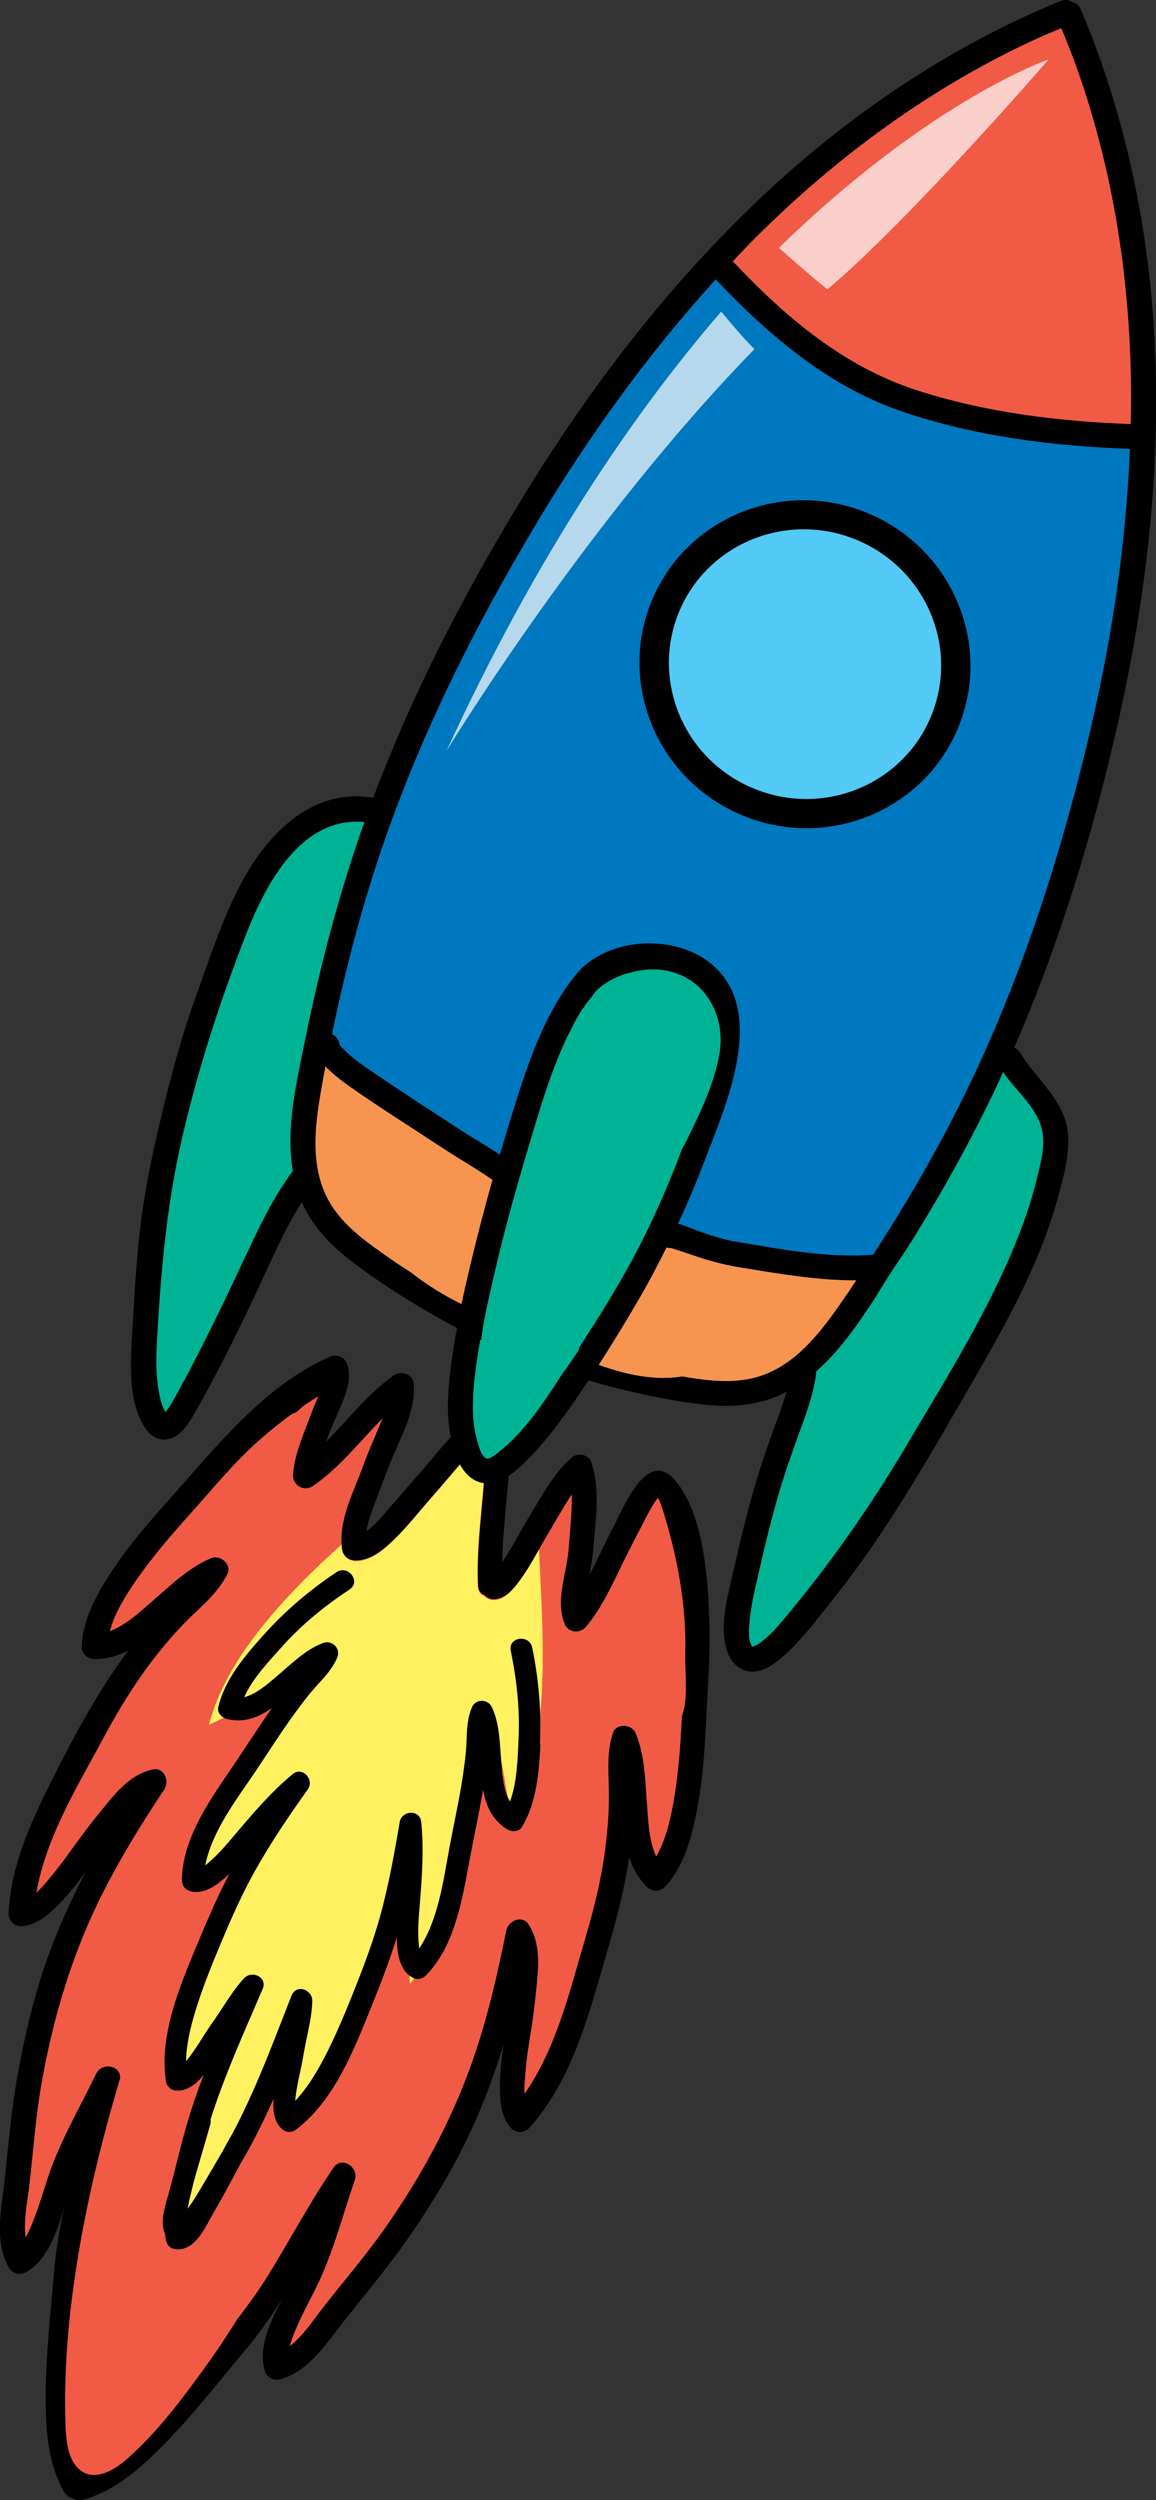
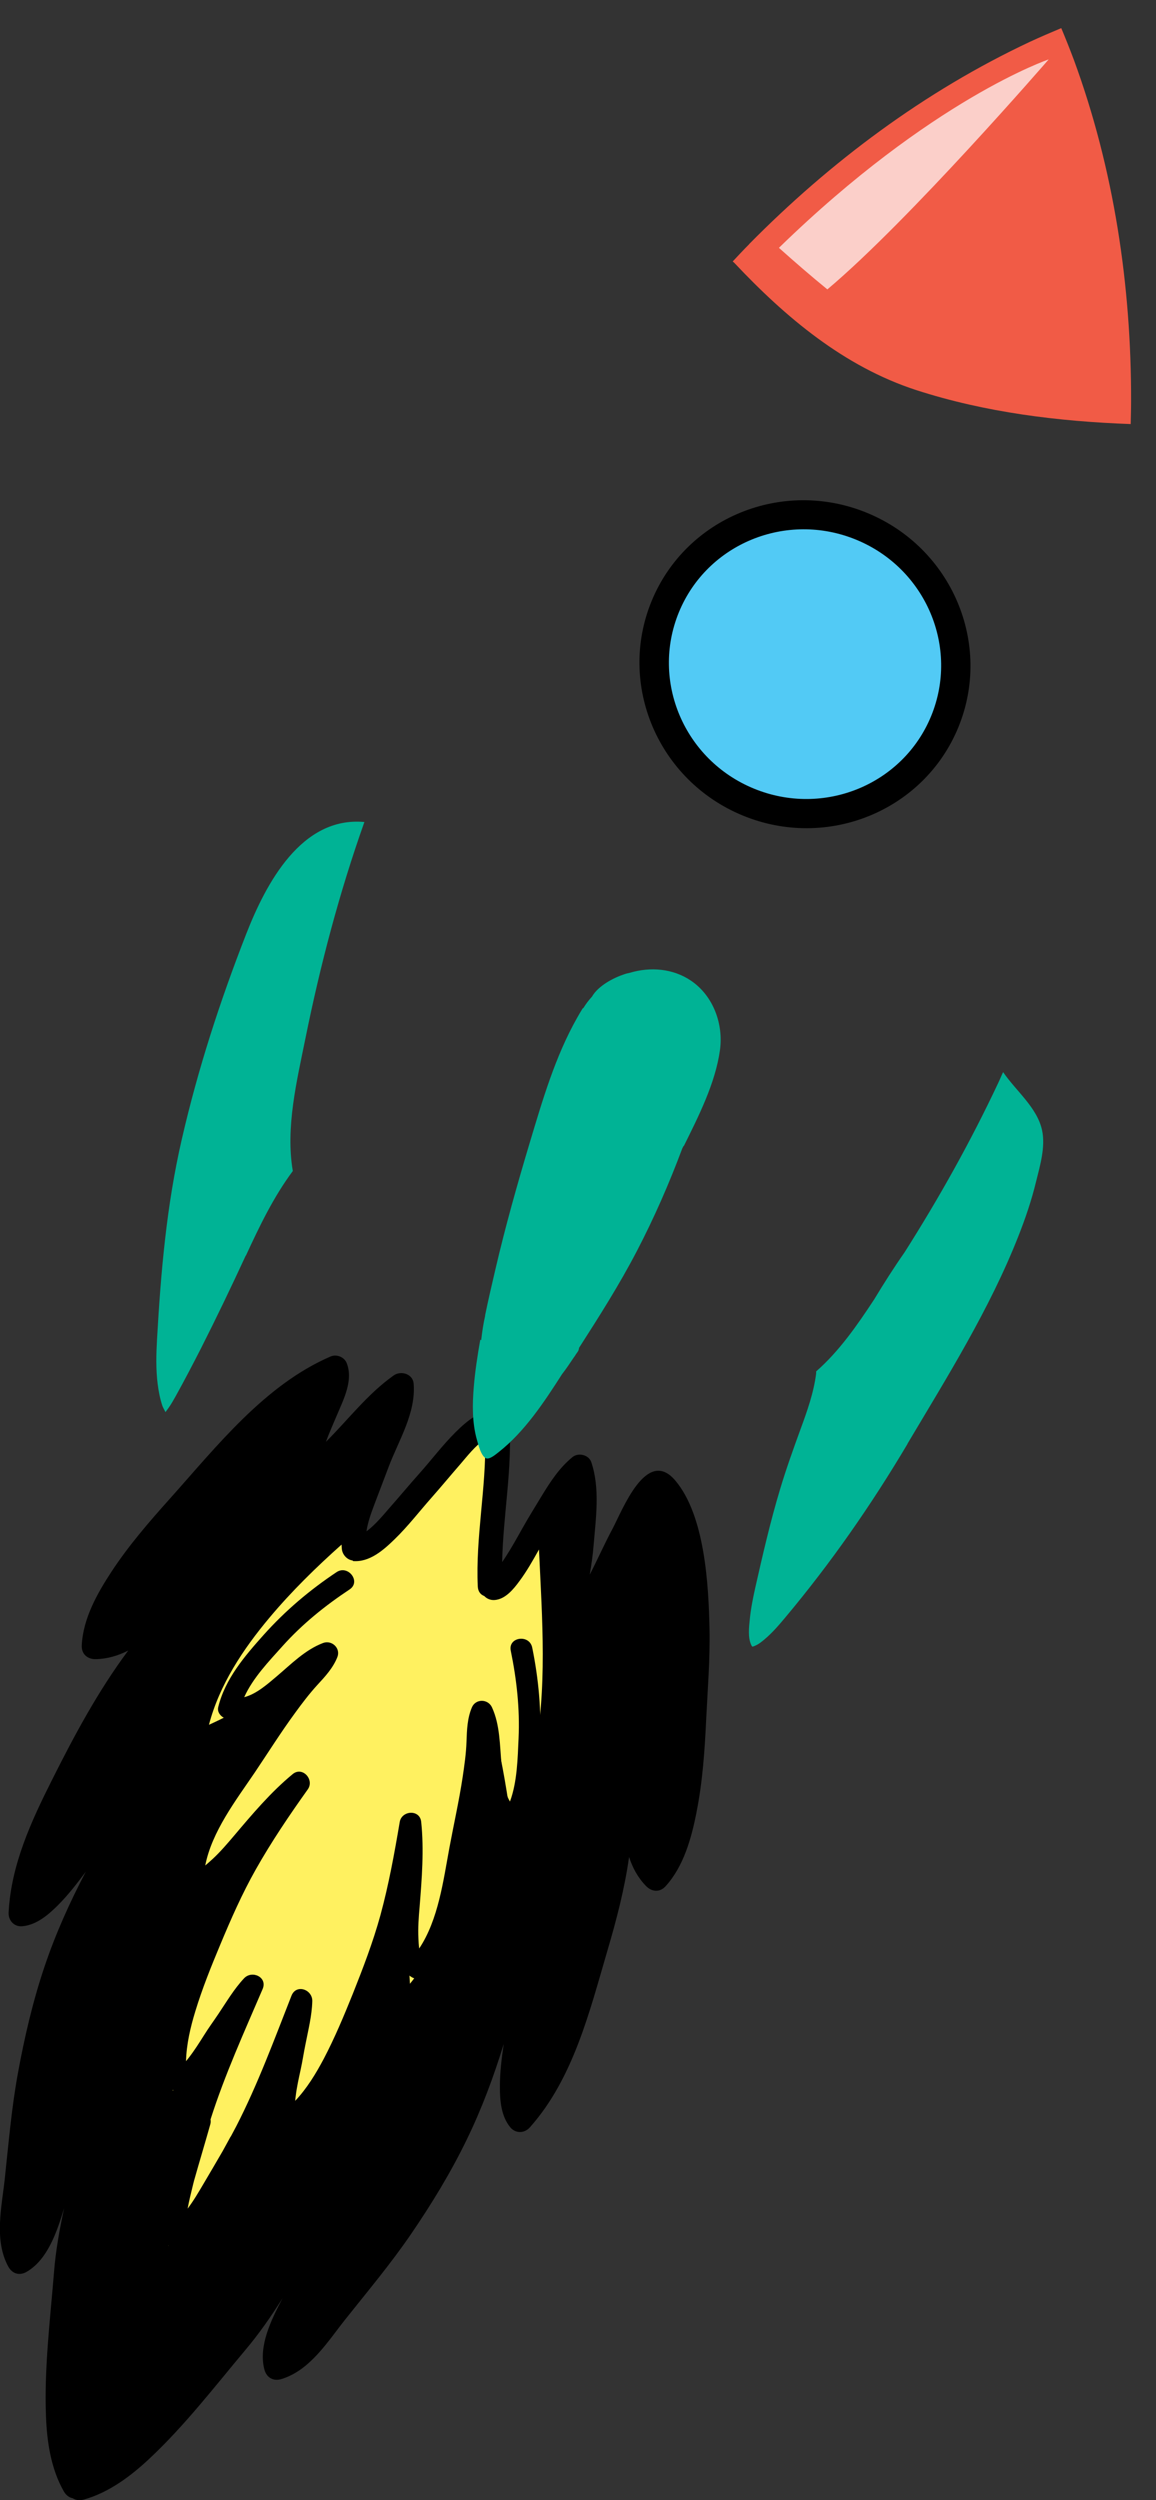
<svg xmlns="http://www.w3.org/2000/svg" id="Layer_1" data-name="Layer 1" viewBox="0 0 87.25 188.54">
  <rect x="0" y="0" width="87.25" height="188.54" fill="#333333" stroke="none" />
  <defs>
    <style>
      .cls-1 {
        fill: #f15b46;
      }

      .cls-2 {
        fill: #f79550;
      }

      .cls-3 {
        fill: #52caf5;
      }

      .cls-4 {
        fill: #00b395;
      }

      .cls-5 {
        fill: #fff160;
      }

      .cls-6 {
        fill: #fff;
        opacity: .71;
      }

      .cls-7 {
        fill: #0078bf;
      }
    </style>
  </defs>
  <g>
    <path d="M52.57,136.66c.46-2.3.62-4.66.73-7,.11-2.27.3-4.56.25-6.84-.07-3.29-.34-8.53-2.59-11.18-2.17-2.54-3.99,2.27-4.74,3.67-.6,1.12-1.12,2.3-1.71,3.44.13-.76.24-1.52.3-2.3.17-2.02.48-4.22-.18-6.18-.19-.57-.99-.75-1.43-.38-.98.8-1.67,1.86-2.32,2.93-.49.81-.99,1.61-1.45,2.43-.41.73-.82,1.47-1.28,2.18-.08.13-.17.25-.25.37.07-3.55.79-7.07.54-10.63-.03-.41-.42-.75-.82-.8-1.28-.16-2.37.78-3.22,1.62-.99.98-1.82,2.09-2.74,3.12-.76.85-1.49,1.73-2.25,2.59-.37.42-1.08,1.3-1.75,1.78.1-.69.35-1.37.59-2.01.36-.96.73-1.91,1.09-2.87.76-2,2.06-4.04,1.88-6.26-.06-.73-.95-1-1.5-.62-1.97,1.39-3.43,3.33-5.12,5.01.26-.71.57-1.4.85-2.06.5-1.18,1.22-2.58.72-3.87-.18-.47-.77-.7-1.23-.5-4.97,2.15-8.59,6.78-12.11,10.71-1.56,1.74-3.11,3.53-4.4,5.49-1.09,1.66-2.16,3.55-2.26,5.58-.03.66.43,1.05,1.06,1.04.9-.02,1.7-.27,2.45-.65-2.26,3.03-4.06,6.38-5.75,9.75-1.59,3.16-3.09,6.41-3.28,10-.03.62.43,1.11,1.06,1.04,1.08-.11,1.96-.88,2.7-1.62.76-.77,1.43-1.63,2.07-2.5-1.2,2.29-2.27,4.65-3.1,7.11-.89,2.62-1.52,5.33-2.02,8.05-.49,2.66-.71,5.33-1,8.01-.23,2.13-.82,4.61.26,6.61.31.57.88.72,1.43.38,1.55-.93,2.25-2.99,2.79-4.78-.34,1.58-.63,3.17-.76,4.79-.29,3.6-.75,7.27-.61,10.89.07,1.93.37,3.95,1.33,5.65.16.29.39.49.69.55.25.16.55.18.87.09,1.88-.54,3.51-1.76,4.92-3.08,2.64-2.47,4.9-5.4,7.22-8.17,1.05-1.24,1.97-2.57,2.83-3.93-.87,1.65-1.83,3.6-1.38,5.36.16.62.66.93,1.29.74,2.17-.66,3.5-2.84,4.83-4.51,1.68-2.11,3.4-4.16,4.93-6.39,1.56-2.28,3.01-4.65,4.22-7.14,1.14-2.34,2.04-4.76,2.8-7.23-.16,1.07-.29,2.15-.29,3.23,0,1.04.09,2.21.78,3.05.4.49,1.08.47,1.49,0,3.27-3.68,4.49-8.7,5.84-13.3.69-2.34,1.3-4.67,1.64-7.08.26.8.65,1.54,1.28,2.19.44.45,1.05.5,1.49,0,1.36-1.51,1.93-3.6,2.32-5.55Z" />
-     <path class="cls-1" d="M49.52,139.99c-.53-1.16-.59-2.56-.68-3.79-.14-1.84-.15-3.76-.86-5.49-.29-.71-1.49-.79-1.73,0-.38,1.22-.36,2.42-.31,3.68.05,1.34,0,2.66-.14,4-.26,2.66-.86,5.21-1.62,7.76-1.17,3.97-2.18,8.3-4.59,11.75-.03-.53.03-1.08.06-1.51.09-1.24.3-2.47.5-3.7.18-1.15.29-2.3.4-3.46.13-1.42.14-2.88-.66-4.11-.48-.74-1.53-.27-1.68.46-.58,2.92-1.24,5.82-2.15,8.66-1.6,4.99-4.03,9.56-7.03,13.83-1.44,2.05-3.07,3.93-4.61,5.9-.76.97-1.53,2.17-2.55,2.96.11-.44.29-.87.46-1.28.44-1.05.99-2.06,1.5-3.08,1.29-2.58,2.01-5.45,2.95-8.17.33-.96-.99-1.84-1.61-.93-1.75,2.56-3.21,5.31-4.83,7.95-.75,1.22-1.57,2.36-2.43,3.47-.77,1.24-1.58,2.46-2.44,3.64-1.62,2.24-3.33,4.53-5.35,6.42-.76.72-1.72,1.55-2.81,1.68-1.12.13-1.82-.73-2.1-1.72-.24-.84-.26-1.72-.28-2.59-.03-1.23-.01-2.45.04-3.68.11-2.5.38-5,.76-7.47.74-4.85,1.9-9.62,3.3-14.32,0-.03.02-.04.03-.06.13-1.04-1.37-1.31-1.8-.41-1.25,2.59-2.76,5.14-3.66,7.88-.35,1.08-.68,2.18-1.1,3.24-.16.41-.34.84-.57,1.23-.16-1.28.13-2.67.28-3.9.29-2.48.46-4.97.88-7.44.88-5.15,2.36-10.11,4.74-14.78,1.35-2.65,2.92-5.18,4.57-7.67.41-.62,0-1.69-.87-1.5-1.44.31-2.46,1.36-3.36,2.46-.74.89-1.47,1.8-2.15,2.73-.73,1.01-1.45,2.03-2.25,2.98-.28.33-.63.76-1.02,1.12.71-4.14,3.05-7.93,5.01-11.58,1.26-2.35,2.63-4.58,4.31-6.65.84-1.04,1.73-2.03,2.71-2.94.92-.86,1.78-1.7,2.37-2.83.39-.74-.52-1.52-1.23-1.22-1.72.73-3.09,2.08-4.48,3.29-.93.81-1.96,1.76-3.15,2.21.36-1.34,1.13-2.59,1.9-3.71,1.24-1.82,2.69-3.49,4.16-5.13,1.41-1.57,2.77-3.22,4.28-4.69,1.07-1.04,2.22-1.99,3.43-2.87.14-.03.29-.09.43-.22.14-.12.28-.25.41-.37.37-.25.75-.49,1.13-.73-.18.44-.38.87-.54,1.31-.54,1.48-1.26,3-1.37,4.6-.05.82.82,1.32,1.5.86,2.04-1.39,3.53-3.37,5.26-5.1-.1.24-.2.47-.29.69-.4.96-.83,1.91-1.18,2.89-.72,2-1.91,4.12-1.58,6.32.06.4.4.76.82.8,1.26.12,2.33-.82,3.17-1.65,1-.98,1.86-2.09,2.79-3.14.75-.85,1.47-1.72,2.21-2.57.39-.45,1.13-1.39,1.83-1.84.08,3.71-.73,7.4-.56,11.12.02.39.22.62.49.72.19.21.47.33.8.3.8-.07,1.41-.82,1.85-1.42.6-.81,1.1-1.7,1.59-2.58.47-.83.71-1.23,1.21-2.07.36-.6.72-1.24,1.13-1.84,0,.36,0,.73-.02,1.08-.04,1.02-.15,2.03-.22,3.04-.14,1.83-1.03,3.86-.3,5.66.27.67,1.16.75,1.61.21,1.22-1.47,2.01-3.24,2.84-4.94.56-1.14,1.15-2.27,1.74-3.4.25-.47.5-.95.84-1.38.03.05.06.1.09.15.11.23.2.47.27.71,1.09,3.47,1.81,7.2,1.71,10.85-.04,1.3.25,3.53-.25,4.73-.11,2.2-.26,4.41-.65,6.57-.24,1.34-.58,2.77-1.26,3.98Z" />
    <path class="cls-5" d="M26.63,117.68c-.41-.04-.75-.4-.82-.8-.02-.13-.02-.26-.03-.4-1.93,1.72-3.78,3.53-5.44,5.51-1.99,2.37-3.78,5.06-4.57,8.08,2.2-1,4.3-2.22,6.38-3.46.39-.23.97.22.61.62-2.09,2.28-4.03,4.74-5.63,7.39-1.42,2.36-2.62,4.96-3.01,7.7,1.52-1.29,2.92-2.73,4.42-4.04.32-.28.87.13.67.51-1.6,3.13-3.11,6.31-4.27,9.63-1.04,2.97-1.83,6.09-1.9,9.25,1.13-1.32,2.09-2.8,3.32-4.04.34-.34.92-.06.75.43-1.77,4.98-4.09,9.97-4.41,15.31,3.62-4.39,5.74-9.89,8.36-14.88.22-.42.91-.3.84.22-.16,1.1-.35,2.21-.41,3.33-.04.83-.01,1.73.31,2.52,2.12-2.49,3.71-5.42,4.98-8.42,1.4-3.32,2.44-6.79,3.11-10.33.09-.46.83-.53.87,0,.18,2.59,0,5.2.18,7.79,1.99-2.42,3.06-5.51,3.78-8.52.82-3.39,1.22-6.85,1.79-10.28.09-.52.75-.47.87,0,.57,2.23.9,4.51,1.25,6.79.78-1.59,1.31-3.29,1.66-5.02,1.04-5.19.63-10.46.39-15.72-.46.82-.92,1.64-1.48,2.39-.44.6-1.05,1.35-1.85,1.42-.33.03-.61-.1-.8-.3-.27-.1-.47-.33-.49-.72-.17-3.72.64-7.41.56-11.12-.71.45-1.44,1.39-1.83,1.84-.74.85-1.46,1.72-2.21,2.57-.93,1.05-1.78,2.16-2.79,3.14-.84.82-1.91,1.77-3.17,1.65Z" />
    <path d="M40.75,131.48c.12-2.45-.09-4.82-.58-7.23-.21-1.03-1.83-.81-1.62.23.45,2.2.69,4.37.59,6.61-.07,1.52-.1,3.28-.65,4.77-.49-.82-.56-1.92-.64-2.83-.13-1.42-.11-2.96-.72-4.28-.3-.64-1.22-.66-1.51,0-.35.82-.38,1.7-.41,2.59-.03.9-.16,1.79-.29,2.67-.27,1.79-.67,3.55-1,5.33-.46,2.47-.83,5.42-2.28,7.6-.04-.27-.05-.55-.06-.76-.04-.79.02-1.59.09-2.38.17-2.12.34-4.3.12-6.41-.1-.96-1.47-.87-1.62.01-.4,2.36-.83,4.73-1.46,7.04-.56,2.03-1.31,3.98-2.09,5.94-.67,1.66-1.36,3.31-2.19,4.89-.59,1.11-1.27,2.23-2.15,3.16.01-.12.02-.25.04-.37.08-.67.23-1.33.37-1.98.14-.63.23-1.26.36-1.89.21-1.09.49-2.16.52-3.28.02-.88-1.21-1.32-1.57-.41-1.3,3.31-2.54,6.68-4.17,9.85-.13.25-.27.5-.4.75-.03.03-.05.07-.07.11-.19.34-.37.68-.56,1.02-.48.83-.97,1.66-1.46,2.49-.36.61-.74,1.26-1.18,1.84.11-.6.26-1.19.4-1.77.03-.11.05-.21.08-.32.4-1.42.83-2.84,1.23-4.26.04-.13.04-.26.02-.38,1.07-3.36,2.54-6.59,3.93-9.83.39-.9-.8-1.45-1.4-.81-.76.81-1.32,1.77-1.94,2.69-.36.54-.74,1.05-1.08,1.6-.36.57-.72,1.14-1.13,1.67-.08.1-.15.2-.23.29.03-1.27.33-2.55.7-3.76.52-1.71,1.19-3.37,1.88-5.02.81-1.94,1.65-3.85,2.69-5.69,1.18-2.09,2.53-4.08,3.92-6.03.52-.73-.4-1.76-1.14-1.15-1.64,1.35-3.05,3.02-4.42,4.64-.51.6-1.03,1.21-1.61,1.75-.16.14-.36.33-.57.5.5-2.56,2.32-4.92,3.73-7,1.01-1.5,1.97-3.03,3.04-4.49.53-.73,1.07-1.44,1.67-2.1.6-.65,1.2-1.29,1.53-2.12.27-.67-.41-1.31-1.07-1.07-1.36.51-2.43,1.61-3.52,2.53-.7.59-1.52,1.32-2.44,1.56.65-1.45,1.87-2.71,2.89-3.85,1.5-1.67,3.2-3.04,5.07-4.28.88-.59-.12-1.88-.99-1.3-2.04,1.36-3.86,2.9-5.5,4.73-1.43,1.6-2.91,3.32-3.43,5.45-.11.46.32.83.71.91,1.3.29,2.37-.16,3.35-.85-1.01,1.43-1.95,2.91-2.93,4.36-1.7,2.5-3.82,5.42-3.87,8.57,0,.47.24.81.71.91,1.03.22,2.04-.52,2.88-1.35-.84,1.6-1.56,3.25-2.26,4.92-1.37,3.29-3.07,7.09-2.54,10.74.05.35.35.66.71.7.85.09,1.56-.47,2.14-1.17-.42,1.1-.81,2.2-1.15,3.33-.43,1.42-.78,2.86-1.14,4.31-.09.34-.19.67-.27,1.01-.25.98-.81,2.35-.35,3.35.02.15.03.3.06.45.09.47.46.71.92.7,1.4-.03,2.07-1.73,2.67-2.75.71-1.21,1.37-2.45,2.03-3.69.34-.58.67-1.16.98-1.75.55-1.04,1.05-2.1,1.53-3.17-.08.9.03,1.8.69,2.33.28.23.71.22,1,0,2.94-2.23,4.41-6.12,5.75-9.42.68-1.68,1.32-3.36,1.86-5.08,0,1.18.2,2.42,1.09,2.98.41.26.82.2,1.15-.15,2.19-2.27,2.72-5.84,3.28-8.81.32-1.72.7-3.43.99-5.16.21,1.19.66,2.25,1.78,2.97.34.21.9.26,1.15-.15,1.13-1.88,1.29-4.14,1.4-6.28Z" />
  </g>
  <g>
-     <path d="M79.78,90.55c.43-1.55.92-3.25.84-4.87-.13-2.64-2.36-4.19-3.63-6.3-.12-.2-.28-.32-.44-.38,3.44-7.89,5.97-16.25,7.86-24.62,2-8.89,3.1-18.01,2.8-27.15-.3-9.07-2.07-18.11-5.64-26.53-.14-.33-.39-.5-.66-.55-.23-.16-.52-.22-.86-.08-8.45,3.47-16.07,8.64-22.67,14.88-6.64,6.28-12.28,13.53-17.12,21.26-4.72,7.55-8.94,15.59-12.09,23.95-4.63-.78-8.01,2.74-9.99,6.49-1.41,2.68-2.36,5.63-3.39,8.47-1.02,2.82-1.81,5.72-2.51,8.63-.7,2.88-1.32,5.76-1.68,8.7-.33,2.72-.47,5.46-.63,8.2-.13,2.22-.31,5.16,1.03,7.11.53.77,1.44,1.05,2.25.55.73-.45,1.16-1.25,1.57-1.97,1.62-2.84,3.06-5.78,4.46-8.73,1.11-2.34,2.11-4.77,3.5-6.96.68,1.55,1.8,2.87,3.11,3.95,1.72,1.41,3.61,2.65,5.51,3.8,1.01.61,2.04,1.19,3.09,1.74-.22,1.19-.41,2.39-.54,3.58-.17,1.52-.24,3.12.07,4.63.25,1.21.73,2.83,1.99,3.36,1.24.52,2.49-.38,3.34-1.18,1.16-1.09,2.18-2.33,3.12-3.62.67-.91,1.31-1.85,1.94-2.8.84.24,1.68.47,2.53.67,2.16.52,4.38.98,6.59,1.18,1.86.17,3.76-.02,5.46-.81.13-.06.25-.13.37-.19-.24.83-.53,1.64-.83,2.45-.55,1.48-1.06,2.97-1.51,4.48-.72,2.43-1.28,4.91-1.85,7.38-.37,1.59-.79,3.42-.36,5.03.22.81.75,1.56,1.64,1.73.86.16,1.66-.31,2.3-.82,1.6-1.28,2.9-3.09,4.18-4.68,2.03-2.53,3.84-5.23,5.55-7.98,1.73-2.78,3.35-5.63,4.99-8.46,1.61-2.79,3.2-5.59,4.49-8.54.72-1.63,1.35-3.3,1.82-5.01Z" />
    <path class="cls-1" d="M56.54,18.41c6.13-6.21,13.25-11.53,21.2-15.26.78-.36,1.57-.7,2.36-1.03.33.79.65,1.59.95,2.39,3.03,8.24,4.34,17.04,4.32,25.76,0,.57-.02,1.14-.03,1.71-5.46-.2-10.95-.87-16.18-2.56-5.45-1.77-9.87-5.49-13.73-9.59-.04-.04-.09-.08-.13-.11.41-.44.82-.88,1.25-1.31Z" />
-     <path class="cls-7" d="M40.55,39.36c3.91-6.49,8.36-12.68,13.47-18.29,4,4.22,8.53,8.1,14.14,9.99,5.51,1.86,11.34,2.59,17.12,2.79-.3,7.61-1.5,15.17-3.3,22.55-2.23,9.16-5.24,18.28-9.46,26.73-1.98,3.96-4.2,7.78-6.62,11.49-3.44.28-6.92-.42-10.3-.97-.94-.15-1.75-.43-2.72-.75-.45-.15-1.12-.48-1.71-.61.71-1.53,1.37-3.08,1.97-4.65,1.51-3.99,4.88-11.24.62-14.89-2.82-2.41-8.01-2.08-10.3.76-2.16,2.67-3.38,6-4.41,9.23-.46,1.44-.9,2.89-1.32,4.34-.95-.63-1.94-1.2-2.9-1.82-1.3-.84-2.6-1.69-3.9-2.54-1.06-.69-2.12-1.41-3.16-2.12-.78-.54-1.56-1.1-2.15-1.83-.04-.3-.2-.58-.49-.76,0,0,.02,0,.02.01,0,0-.02,0-.03-.01-.02-.01-.04-.03-.06-.04.9-4.38,2.02-8.72,3.41-12.96,2.95-8.97,7.22-17.56,12.09-25.65Z" />
+     <path class="cls-7" d="M40.55,39.36Z" />
    <path class="cls-4" d="M18.55,94.68c-1.09,2.36-2.22,4.71-3.4,7.04-.61,1.19-1.23,2.38-1.88,3.55-.17.3-.34.61-.54.89-.08.11-.16.22-.24.33-.08-.16-.19-.35-.23-.46-.18-.54-.29-1.1-.36-1.66-.14-1.11-.11-2.23-.05-3.34.29-5.11.72-10.12,1.87-15.11,1.22-5.31,2.88-10.41,4.86-15.48,1.49-3.81,4.17-8.89,8.92-8.45,0,0,0,0,0,.01-1.89,5.32-3.33,10.79-4.45,16.32-.64,3.17-1.51,6.7-.95,9.99-1.46,1.96-2.52,4.17-3.54,6.38Z" />
-     <path class="cls-2" d="M31.05,95.98c-.54-.35-1.08-.7-1.61-1.07-1.59-1.11-3.24-2.24-4.33-3.87-2.01-3-1.24-6.84-.64-10.12.03-.17.06-.33.09-.5.53.54,1.13,1.02,1.74,1.45,1.05.74,2.13,1.46,3.2,2.16,1.3.85,2.6,1.69,3.9,2.54,1.25.82,2.55,1.55,3.77,2.41-.4,1.43-.79,2.86-1.15,4.3-.42,1.68-.83,3.37-1.19,5.07-1.34-.68-2.63-1.45-3.79-2.38Z" />
    <path class="cls-4" d="M51.59,86.42c-.03.07-.07.13-.1.2-.99,2.65-2.13,5.25-3.44,7.76-1.31,2.51-2.82,4.89-4.35,7.27,0,.07-.02.14-.05.21-.02.05-.06.09-.09.14h0s-.05.08-.08.11c-.05.08-.1.17-.16.24-.29.43-.58.87-.9,1.28-1.35,2.11-2.82,4.33-4.76,5.86-.21.16-.67.57-.95.49-.39-.11-.63-1.1-.72-1.42-.36-1.29-.34-2.66-.23-3.98.1-1.19.28-2.37.49-3.55.02.01.05.02.07.03.07-.62.16-1.24.3-1.85,0,0,0,0-.01,0,.24-1.17.51-2.33.78-3.48.75-3.23,1.65-6.41,2.6-9.58.96-3.19,1.91-6.46,3.56-9.38.13-.24.28-.48.43-.73.02,0,.03-.01.05-.02.19-.31.41-.6.65-.86.47-.82,1.62-1.42,2.44-1.69.14-.05.28-.08.42-.11,1.54-.46,3.25-.33,4.62.6,1.69,1.15,2.45,3.28,2.18,5.23-.35,2.51-1.62,5-2.73,7.24Z" />
-     <path class="cls-2" d="M56.58,103.98c-1.68.34-3.4.11-5.08-.18-2.1.34-4.24-.13-6.31-.87,1.11-1.73,2.18-3.48,3.2-5.25.68-1.18,1.31-2.39,1.92-3.61.1.04.21.05.34.05.01,0,.02,0,.04.01.2.06.39.12.59.19.49.16.98.33,1.47.49,1.08.36,2.12.61,3.24.79,2.85.46,5.75.97,8.64.95-.15.23-.31.46-.46.69-1.88,2.75-4.04,6.02-7.58,6.74Z" />
    <path class="cls-4" d="M68.5,108.88c-2.75,4.63-5.78,8.98-9.24,13.11-.56.67-1.15,1.35-1.86,1.88-.19.14-.38.24-.6.31-.02-.01-.06-.04-.1-.13-.26-.56-.17-1.32-.11-1.92.08-.81.24-1.62.42-2.42.56-2.48,1.13-4.95,1.86-7.38.46-1.54,1-3.04,1.55-4.55.5-1.36,1-2.76,1.18-4.21,0-.05,0-.1,0-.15,1.74-1.52,3.11-3.5,4.38-5.43.73-1.21,1.49-2.4,2.3-3.56,0,0,0,0,0,0,2.61-4.11,4.99-8.36,7.06-12.76.13-.27.24-.55.37-.82.98,1.43,2.57,2.67,2.94,4.38.27,1.25-.15,2.67-.45,3.87-.34,1.41-.81,2.79-1.34,4.13-2.16,5.49-5.36,10.59-8.37,15.65Z" />
    <g>
      <path d="M65.45,38.68c-6.39-2.63-13.68.35-16.27,6.65-2.59,6.3.49,13.54,6.88,16.17,6.39,2.63,13.68-.35,16.27-6.65,2.59-6.3-.49-13.54-6.88-16.17Z" />
      <path class="cls-3" d="M56.9,59.47c-5.26-2.16-7.79-8.11-5.66-13.3,2.13-5.18,8.12-7.63,13.38-5.47,5.26,2.16,7.79,8.11,5.66,13.3-2.13,5.18-8.12,7.63-13.38,5.47Z" />
    </g>
  </g>
  <path class="cls-6" d="M62.45,21.82c6.2-5.21,16.7-17.34,16.7-17.34,0,0-8.82,2.98-20.36,14.21,1.2,1.07,2.41,2.12,3.65,3.13Z" />
-   <path class="cls-6" d="M54.44,23.49c-6.63,7.67-13.93,18.36-20.74,33.14,0,0,10.46-17.21,23.24-30.3-.88-.89-1.7-1.86-2.51-2.84Z" />
</svg>